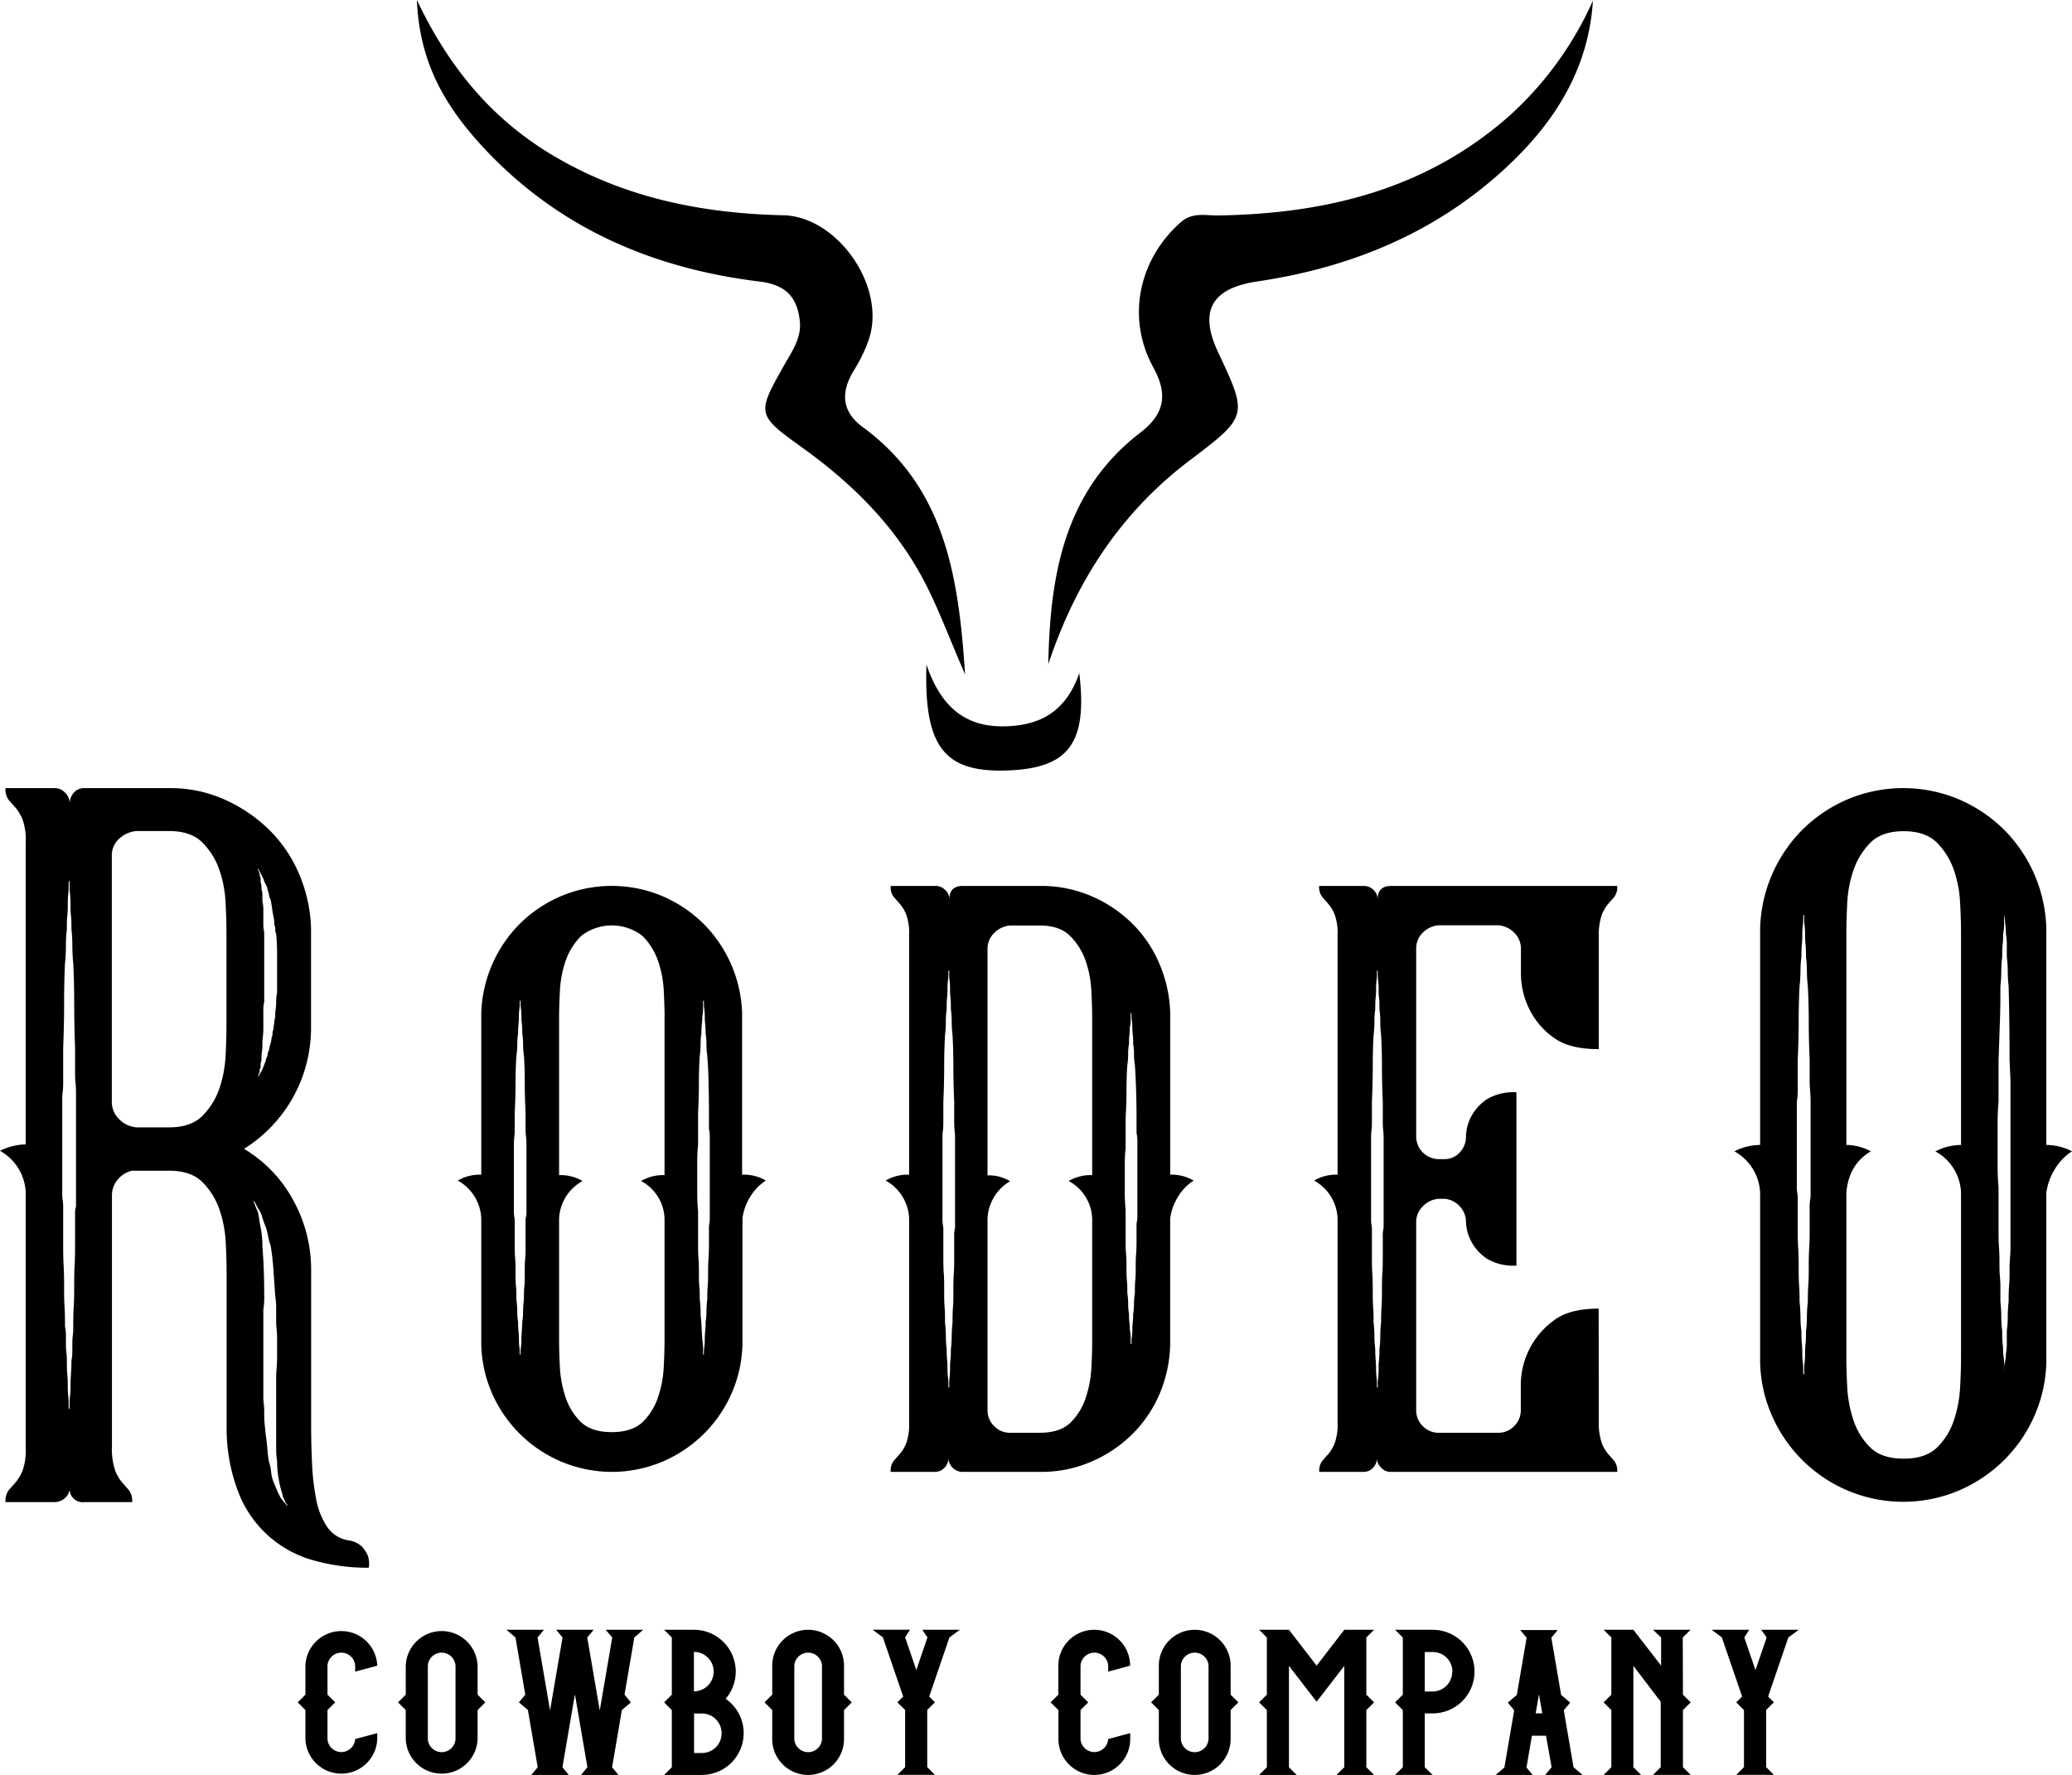
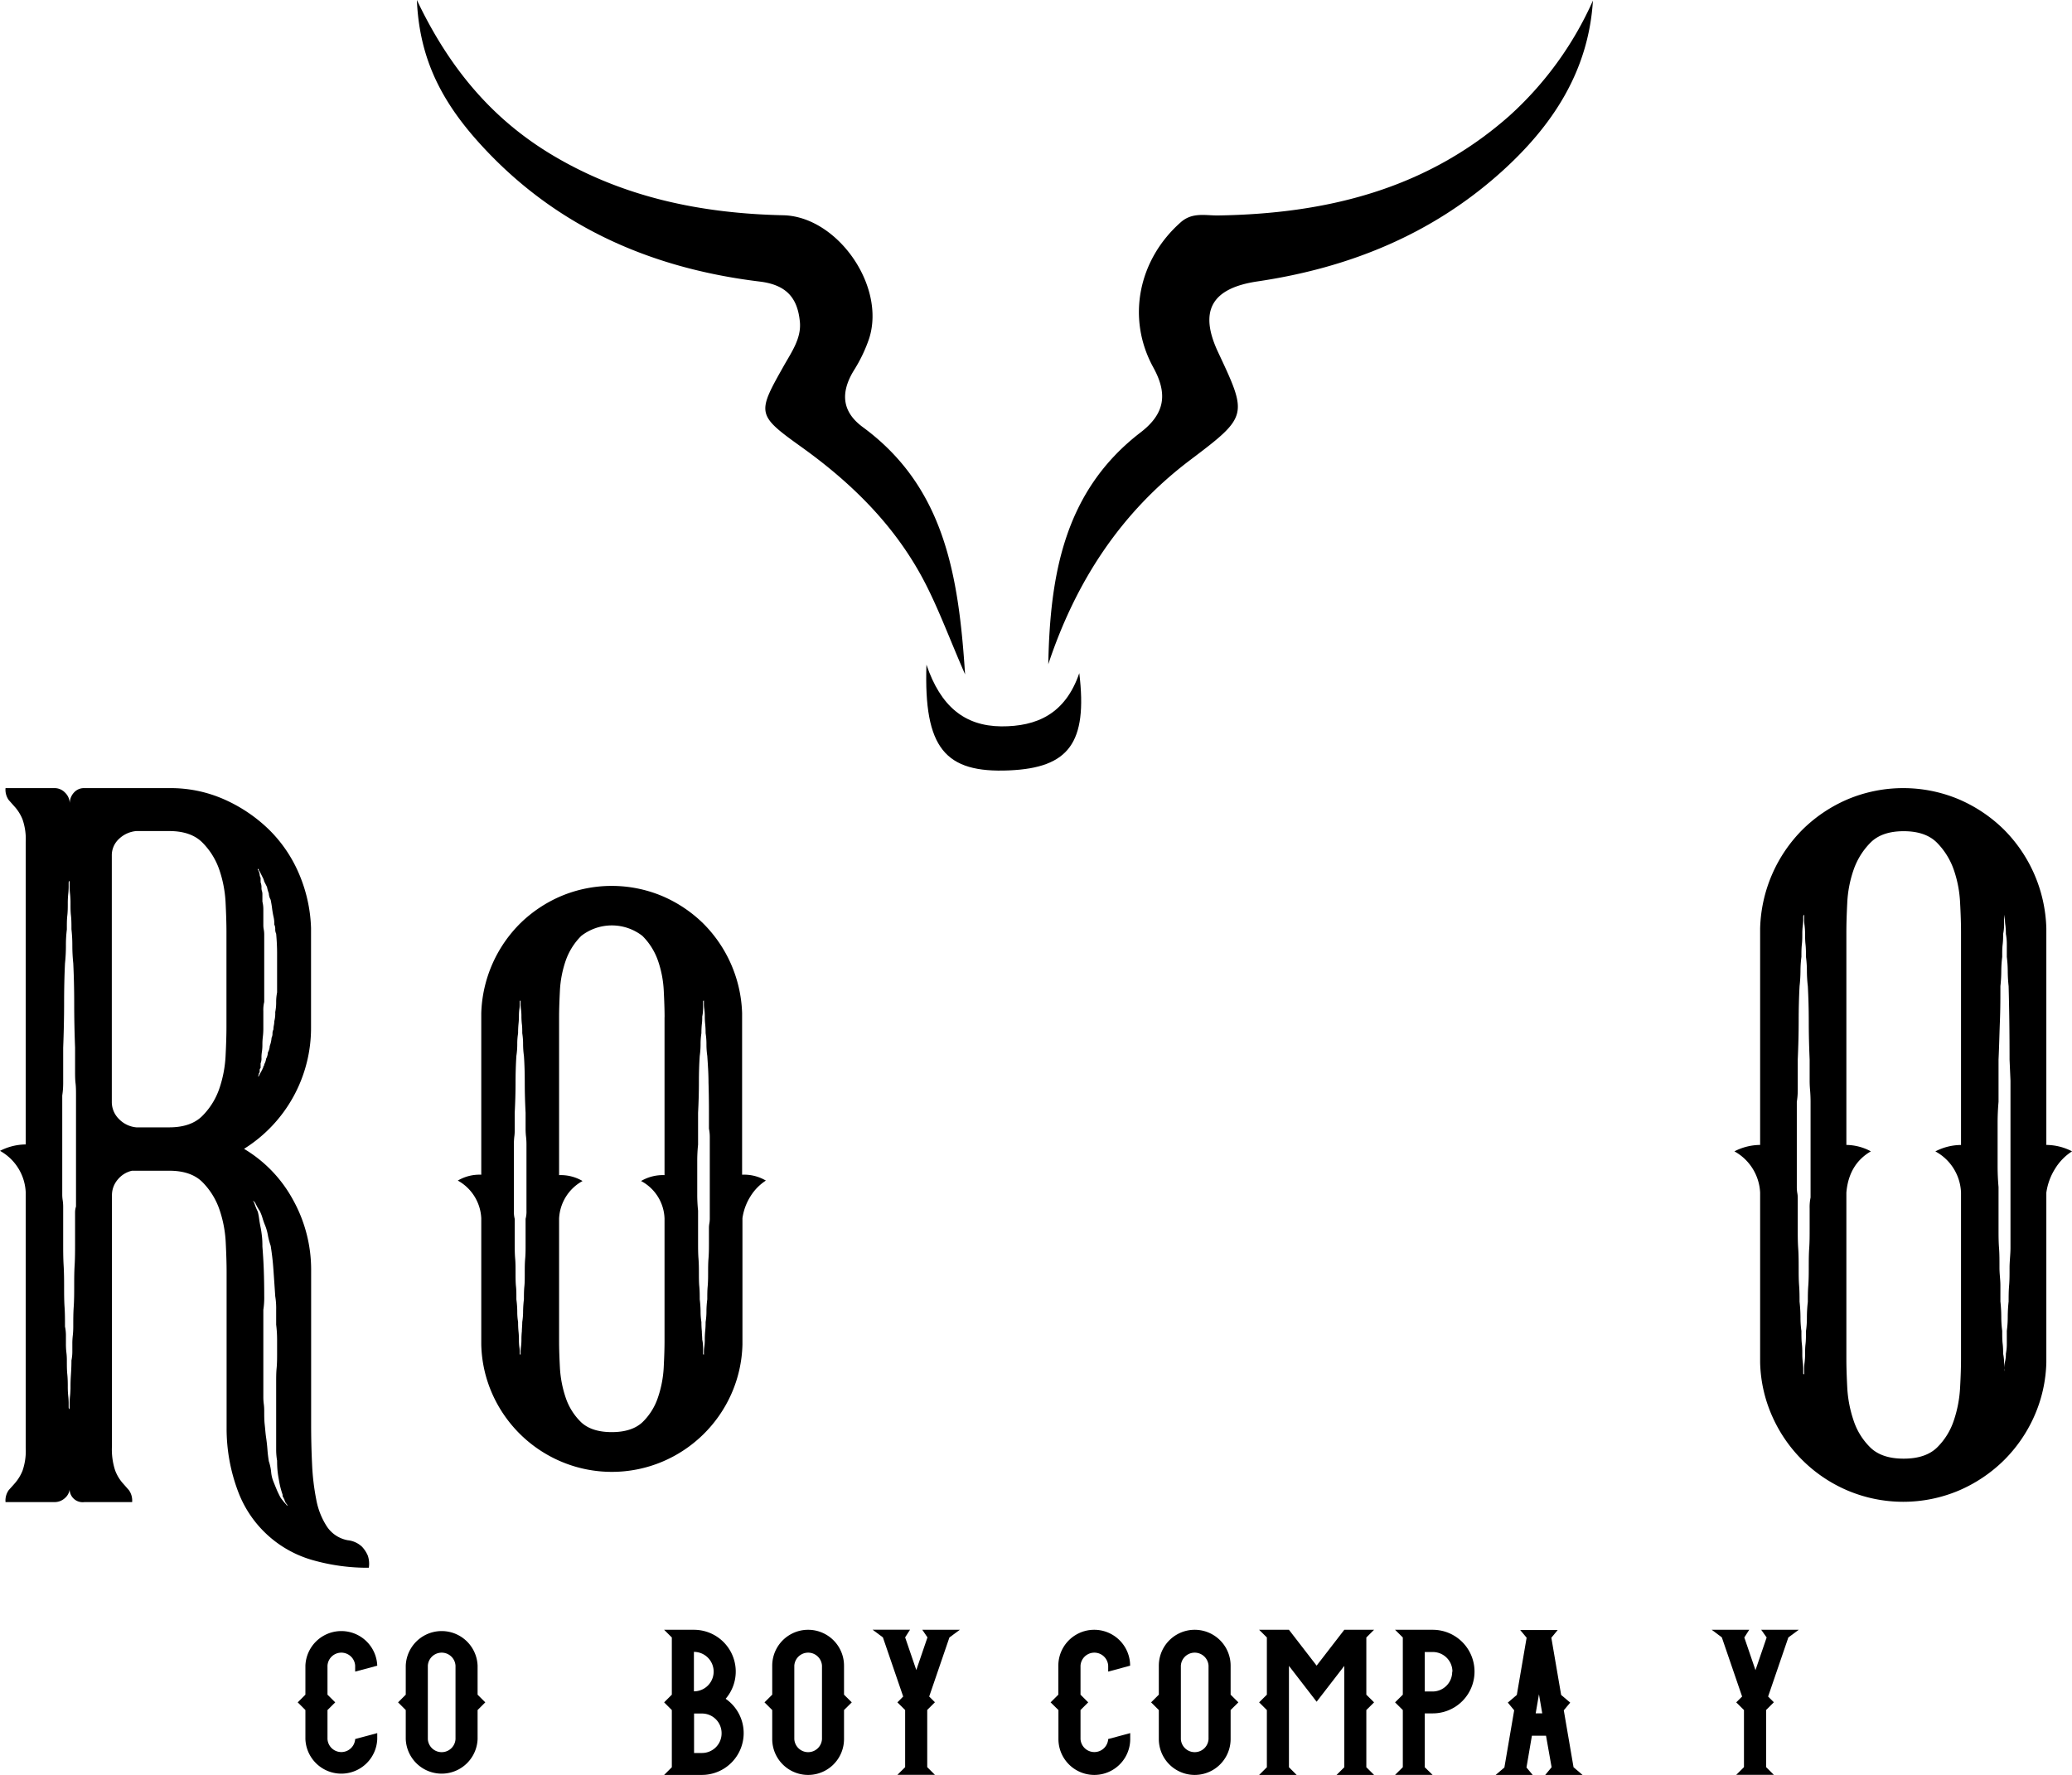
<svg xmlns="http://www.w3.org/2000/svg" id="Layer_1" data-name="Layer 1" viewBox="0 0 423.08 362.48">
  <path d="M222.48,465.08a5,5,0,0,1,2.9,1.31,6.27,6.27,0,0,1,1.22,1.88,5.29,5.29,0,0,1,.19,2.43,40.85,40.85,0,0,1-11.22-1.49,22.92,22.92,0,0,1-15.32-13.68,36.35,36.35,0,0,1-2.5-13.3v-32q0-2.43-.18-6a24.42,24.42,0,0,0-1.3-6.74,14.76,14.76,0,0,0-3.44-5.53q-2.33-2.34-6.78-2.34h-7.62a5.26,5.26,0,0,0-2.89,1.78,4.9,4.9,0,0,0-1.2,3.28v51.14a13.83,13.83,0,0,0,.65,5,8.58,8.58,0,0,0,1.41,2.44l1.4,1.59a3.65,3.65,0,0,1,.66,2.44h-9.74a2.66,2.66,0,0,1-3-3,2.76,2.76,0,0,1-.95,2.15,3.09,3.09,0,0,1-2.09.85H152.61a3.66,3.66,0,0,1,.65-2.44c.44-.5.91-1,1.41-1.59a9.16,9.16,0,0,0,1.4-2.35,12.37,12.37,0,0,0,.66-4.69V394a10.18,10.18,0,0,0-5.25-8.44,11.71,11.71,0,0,1,5.25-1.31V322.52a12.35,12.35,0,0,0-.66-4.68,8.91,8.91,0,0,0-1.4-2.34l-1.41-1.59a3.64,3.64,0,0,1-.65-2.43h10.07a2.93,2.93,0,0,1,2.09.93,3.08,3.08,0,0,1,.95,2.25,3.27,3.27,0,0,1,.84-2.25,2.73,2.73,0,0,1,2.13-.93h17.48a27,27,0,0,1,11.15,2.33,31.12,31.12,0,0,1,9.12,6.18,28,28,0,0,1,6.13,9.07,30.51,30.51,0,0,1,2.42,11v20.21a29.11,29.11,0,0,1-13.68,24.88,27.23,27.23,0,0,1,10,10.41,29.35,29.35,0,0,1,3.7,14.53v31.32q0,4.13.19,8.06a47.75,47.75,0,0,0,.84,7.22,15.12,15.12,0,0,0,2.15,5.53A6.52,6.52,0,0,0,222.48,465.08ZM167,384.35V374.23c0-.87,0-1.69-.09-2.44s-.1-1.56-.1-2.43v-4.87q-.18-4.68-.18-9.09c0-2.93-.07-5.65-.19-8.14a35.35,35.35,0,0,1-.19-3.66,27.72,27.72,0,0,0-.18-3.28c0-1,0-1.93-.1-2.81s-.09-1.68-.09-2.43a16.24,16.24,0,0,0-.1-2,13.62,13.62,0,0,1-.09-1.4V330.4a.52.52,0,0,0-.19.37v.94a13.62,13.62,0,0,1-.09,1.4,18.81,18.81,0,0,0-.09,2c0,.75,0,1.56-.1,2.43s-.09,1.82-.09,2.81a25.65,25.65,0,0,0-.19,3.28,35.35,35.35,0,0,1-.19,3.66c-.12,2.49-.18,5.21-.18,8.14s-.07,6-.19,9.09v7.3a16.59,16.59,0,0,1-.19,2.44v20.23a7.7,7.7,0,0,0,.1,1.22,9,9,0,0,1,.09,1.22v7.3c0,1.63,0,3.19.09,4.69s.1,2.93.1,4.3,0,2.91.09,4.22.09,2.65.09,4a8.63,8.63,0,0,1,.19,1.78V425a14.2,14.2,0,0,0,.09,1.68,12.29,12.29,0,0,1,.1,1.69c0,1,0,1.93.09,2.81s.1,1.68.1,2.43a18.81,18.81,0,0,0,.09,2,13.62,13.62,0,0,1,.09,1.4v.94a.53.53,0,0,0,.19.38V437a13.62,13.62,0,0,1,.09-1.4,16.24,16.24,0,0,0,.1-2q0-1.12.09-2.43c.06-.88.1-1.81.1-2.81a9.11,9.11,0,0,0,.18-1.69V425a14.36,14.36,0,0,1,.1-1.78,17,17,0,0,0,.09-1.78c0-1.38,0-2.72.09-4s.1-2.72.1-4.22,0-2.81.09-4.3.09-3.06.09-4.69v-6.09a3.93,3.93,0,0,1,.19-1.21V384.35Zm30.72-43.53c0-1.61-.06-3.61-.18-6a24.35,24.35,0,0,0-1.3-6.73,14.57,14.57,0,0,0-3.44-5.5q-2.33-2.34-6.78-2.34h-6.7a5.83,5.83,0,0,0-3.53,1.59,4.54,4.54,0,0,0-1.48,3.45v50.24a4.87,4.87,0,0,0,1.48,3.55,5.62,5.62,0,0,0,3.53,1.68h6.7q4.45,0,6.78-2.34a14.57,14.57,0,0,0,3.44-5.5,24.35,24.35,0,0,0,1.3-6.73c.12-2.36.18-4.36.18-6ZM210.3,458.15V458l-.37-.37c0-.13,0-.19-.09-.19s-.1-.06-.1-.18l-.18-.38a.4.4,0,0,0-.1-.28.39.39,0,0,1-.09-.28c-.13,0-.19-.19-.19-.56a17.26,17.26,0,0,1-.75-3c-.12-.63-.22-1.25-.28-1.87s-.09-1.31-.09-2.06a13.14,13.14,0,0,1-.19-2.25V432.86c0-1,0-2,.09-2.9s.1-1.9.1-2.9v-3a25.17,25.17,0,0,0-.19-3v-3a15.11,15.11,0,0,0-.19-2.81c-.12-1.87-.25-3.68-.37-5.43s-.32-3.37-.56-4.87a15,15,0,0,1-.57-2.15,9.91,9.91,0,0,0-.56-2,15,15,0,0,1-.56-1.59,8.58,8.58,0,0,0-.56-1.41,7.84,7.84,0,0,1-.56-.93c-.13-.25-.26-.5-.38-.75l-.37-.38v0a.56.56,0,0,0,.18.38,14.45,14.45,0,0,0,.75,1.87,11.29,11.29,0,0,1,.28,1.5c.07.5.16,1.06.29,1.69s.21,1.25.28,1.87.09,1.31.09,2.06c.12,1.5.22,3.09.28,4.78s.09,3.46.09,5.33a16.09,16.09,0,0,1-.18,2.81v17.8a10.45,10.45,0,0,0,.09,1.41,10.19,10.19,0,0,1,.09,1.4c0,1,0,1.94.1,2.81s.15,1.75.28,2.62.22,1.72.28,2.53.16,1.59.28,2.34a10,10,0,0,1,.47,2.16,6.77,6.77,0,0,0,.47,2c.25.63.47,1.16.65,1.6s.41.9.66,1.4.47.69.65.94a7.39,7.39,0,0,0,.66.75c0,.12.12.18.37.18Zm-4.87-109v6a6.88,6.88,0,0,0-.18,1.88v3.56a14.06,14.06,0,0,1-.1,1.68,12.58,12.58,0,0,0-.09,1.5,9.92,9.92,0,0,1-.09,1.5,7.2,7.2,0,0,0-.1,1.31,2.68,2.68,0,0,1-.18,1.12v.94a.53.53,0,0,0-.19.37v.38a.34.34,0,0,1-.1.28.41.41,0,0,0-.09.28.53.53,0,0,1-.19.38h.19l.19-.38.19-.37a.56.56,0,0,0,.18-.38.52.52,0,0,0,.19-.37.79.79,0,0,0,.19-.56c.12,0,.18-.13.18-.38a2.89,2.89,0,0,0,.38-1.12,3,3,0,0,0,.37-1.31,3,3,0,0,0,.38-1.32,5.83,5.83,0,0,0,.37-1.68,1.8,1.8,0,0,0,.19-.85,1.82,1.82,0,0,1,.19-.84,4.46,4.46,0,0,1,.09-.84,4.46,4.46,0,0,0,.09-.84,6.42,6.42,0,0,0,.19-1.88,9.58,9.58,0,0,0,.19-2,9.68,9.68,0,0,1,.19-2v-8.06c0-1.24-.07-2.55-.19-3.93a2,2,0,0,1-.19-.94,2,2,0,0,0-.19-.93,6,6,0,0,0-.18-1.69c-.13-.62-.22-1.18-.28-1.68s-.16-1.06-.28-1.69a2.91,2.91,0,0,1-.38-1.31,7.69,7.69,0,0,1-.37-1.31l-.57-1.13a3.25,3.25,0,0,0-.37-.93l-.56-1.13a.52.52,0,0,1-.19-.37l-.19-.19v.19c0,.12,0,.18.1.18s.09.07.09.19a1.6,1.6,0,0,1,.19.66,1.42,1.42,0,0,0,.19.65v.94a2.71,2.71,0,0,1,.18,1.12,1.87,1.87,0,0,0,.1.66,2.19,2.19,0,0,1,.09.66v1.49a6.49,6.49,0,0,1,.19,1.5v3.37a4.48,4.48,0,0,0,.09.85,5.41,5.41,0,0,1,.09,1v7.68Z" transform="translate(-151.48 -150.53)" />
  <path d="M303.08,390.43a8.73,8.73,0,0,1,4.78,1.2,10.24,10.24,0,0,0-3.16,3.25,11.28,11.28,0,0,0-1.62,4.44v25.81a26.47,26.47,0,0,1-2.31,10.17,26.83,26.83,0,0,1-14.1,13.76,26.56,26.56,0,0,1-20.51,0,26.8,26.8,0,0,1-14.11-13.76,26.28,26.28,0,0,1-2.3-10.17V399.32a9.29,9.29,0,0,0-4.79-7.69,8.75,8.75,0,0,1,4.79-1.2v-33a27,27,0,0,1,8-18.37,27.07,27.07,0,0,1,8.38-5.56,26.68,26.68,0,0,1,20.51,0,27.14,27.14,0,0,1,8.37,5.56,27.06,27.06,0,0,1,8,18.37v33Zm-44.1.69v-6.84a13.88,13.88,0,0,0-.09-1.62,14.18,14.18,0,0,1-.09-1.63v-3.25q-.17-3.24-.17-6.15c0-1.94-.05-3.76-.17-5.47a17.46,17.46,0,0,1-.17-2.39,14.13,14.13,0,0,0-.17-2.23c0-.68,0-1.3-.08-1.87a15,15,0,0,1-.09-1.54,10.08,10.08,0,0,0-.09-1.46,8.05,8.05,0,0,1-.08-.94v-.85a.15.15,0,0,0-.17.17v.68a6.58,6.58,0,0,1-.09.94,10.24,10.24,0,0,0-.08,1.46,15,15,0,0,1-.09,1.54,18,18,0,0,0-.08,1.87,13,13,0,0,0-.17,2.23,16,16,0,0,1-.18,2.39c-.11,1.71-.17,3.53-.17,5.47s-.06,4-.17,6.15V381c0,.57,0,1.11-.08,1.63a13.88,13.88,0,0,0-.09,1.62v13.5a6.14,6.14,0,0,0,.17,1.71v5c0,1,0,2.05.09,3.08s.08,2,.08,2.9,0,2,.09,2.82.08,1.74.08,2.65a19.28,19.28,0,0,1,.18,2.48,12.45,12.45,0,0,0,.17,2.14,18.24,18.24,0,0,0,.08,1.88,16.32,16.32,0,0,1,.09,1.71,10.09,10.09,0,0,0,.08,1.45,6.71,6.71,0,0,1,.09.94V427c0,.12.05.17.17.17v-.68a8.23,8.23,0,0,1,.08-.94,9.93,9.93,0,0,0,.09-1.45,16.32,16.32,0,0,1,.09-1.71c0-.57.08-1.2.08-1.88a13.54,13.54,0,0,0,.17-2.14,21.09,21.09,0,0,1,.17-2.48c0-.91,0-1.79.09-2.65s.08-1.79.08-2.82,0-1.88.09-2.9.08-2,.08-3.08v-5a5.7,5.7,0,0,0,.18-1.71Zm28.2-32.85c0-1.48-.06-3.3-.17-5.46a21.86,21.86,0,0,0-1.2-6.15,13.27,13.27,0,0,0-3.16-5,10.17,10.17,0,0,0-12.48,0,13.27,13.27,0,0,0-3.16,5,22.22,22.22,0,0,0-1.2,6.15c-.11,2.16-.17,4-.17,5.46v32.25a8.77,8.77,0,0,1,4.79,1.2,9.24,9.24,0,0,0-4.79,7.67v25.09c0,1.48.06,3.27.17,5.38A23,23,0,0,0,267,436a12.51,12.51,0,0,0,3.16,5q2.15,2,6.24,2c2.74,0,4.81-.68,6.24-2a12.51,12.51,0,0,0,3.16-5,22.58,22.58,0,0,0,1.2-6.14c.11-2.11.17-3.9.17-5.38V399.39a9,9,0,0,0-4.79-7.67,8.77,8.77,0,0,1,4.79-1.2V358.27Zm9.23,32.85v-8.46a8.6,8.6,0,0,0-.17-1.63v-3.25q0-3.24-.09-6.15c0-1.94-.14-3.76-.25-5.47a16,16,0,0,1-.17-2.39,14.13,14.13,0,0,0-.17-2.23,17.89,17.89,0,0,0-.09-1.87,14.72,14.72,0,0,1-.08-1.54,10.08,10.08,0,0,0-.09-1.46,6.58,6.58,0,0,1-.09-.94v-.85a.15.15,0,0,0-.17.17v1.62a8,8,0,0,1-.17,1.46c0,.45,0,1-.08,1.54a17.89,17.89,0,0,0-.09,1.87,14.13,14.13,0,0,0-.17,2.23,17.46,17.46,0,0,1-.17,2.39c-.12,1.71-.17,3.53-.17,5.47s-.06,4-.17,6.15v6.5a32.63,32.63,0,0,0-.17,3.42v6.75a31.48,31.48,0,0,0,.17,3.33v6.67c0,1,0,2.05.08,3.08s.09,2,.09,2.9,0,2,.08,2.82.09,1.74.09,2.65a21.09,21.09,0,0,1,.17,2.48,13.54,13.54,0,0,0,.17,2.14,18.09,18.09,0,0,0,.09,1.88c0,.57.08,1.14.08,1.71a7.89,7.89,0,0,1,.17,1.45V427a.15.15,0,0,0,.17.17v-.68a6.71,6.71,0,0,1,.09-.94,9.93,9.93,0,0,0,.09-1.45,16.31,16.31,0,0,1,.08-1.71,18.09,18.09,0,0,0,.09-1.88,13.54,13.54,0,0,0,.17-2.14,19.14,19.14,0,0,1,.17-2.48c0-.91,0-1.79.08-2.65s.09-1.79.09-2.82,0-1.88.08-2.9.09-2,.09-3.08V401.2a5.12,5.12,0,0,1,.09-.85,6.23,6.23,0,0,0,.08-.86v-8.37Z" transform="translate(-151.48 -150.53)" />
-   <path d="M390.42,390.43a8.75,8.75,0,0,1,4.79,1.2,10.14,10.14,0,0,0-3.16,3.25,11.3,11.3,0,0,0-1.63,4.44v25.81a27.35,27.35,0,0,1-2.21,10.17,25.75,25.75,0,0,1-5.62,8.21,26.92,26.92,0,0,1-8.34,5.55A25.57,25.57,0,0,1,364,451.12H347.85a2.94,2.94,0,0,1-2.72-2.74,2.78,2.78,0,0,1-.78,1.88,2.61,2.61,0,0,1-2,.86h-9a3.36,3.36,0,0,1,.6-2.23c.4-.45.82-.94,1.28-1.45a7.89,7.89,0,0,0,1.28-2.14,11.27,11.27,0,0,0,.6-4.27V399.32a9.28,9.28,0,0,0-4.78-7.69,8.71,8.71,0,0,1,4.78-1.2V341.55a11.37,11.37,0,0,0-.6-4.28,8,8,0,0,0-1.28-2.13l-1.28-1.46a3.31,3.31,0,0,1-.6-2.22h9.19a2.76,2.76,0,0,1,1.91.79,2.57,2.57,0,0,1,.87,2c0-1.86.9-2.79,2.72-2.79h16a25.73,25.73,0,0,1,10.22,2.05,27.12,27.12,0,0,1,8.34,5.56,25.45,25.45,0,0,1,5.62,8.29,27.68,27.68,0,0,1,2.21,10.08v33Zm-43.93.86v-8c0-.56,0-1.19-.08-1.88s-.09-1.36-.09-2.05v-3.76c-.11-2.5-.17-4.9-.17-7.18s-.06-4.44-.17-6.49a22.77,22.77,0,0,1-.17-2.74,18.75,18.75,0,0,0-.17-2.56c0-.91,0-1.71-.09-2.39s-.08-1.31-.08-1.89a11.78,11.78,0,0,0-.09-1.53,9.25,9.25,0,0,1-.08-1.2v-.85c-.12,0-.17,0-.17.17v.68a9.44,9.44,0,0,1-.09,1.2,11.78,11.78,0,0,0-.09,1.53c0,.58,0,1.2-.08,1.89s-.09,1.48-.09,2.39a18.75,18.75,0,0,0-.17,2.56,22.77,22.77,0,0,1-.17,2.74q-.17,3.08-.17,6.49c0,2.28-.06,4.68-.17,7.18v3.76c0,.69,0,1.37-.09,2.05s-.08,1.32-.08,1.88v15.9a8.74,8.74,0,0,0,.17,2.05v5.64c0,1.26,0,2.48.09,3.68s.08,2.36.08,3.5,0,2.4.09,3.42.08,2.05.08,3.08a26.53,26.53,0,0,1,.17,2.82,22.2,22.2,0,0,0,.17,2.65q0,1.2.09,2.22c.06.68.08,1.31.08,1.88a13.88,13.88,0,0,0,.09,1.62,11.07,11.07,0,0,1,.09,1.12v.85a.15.15,0,0,0,.17.17v-1a10.32,10.32,0,0,1,.08-1.12,13.88,13.88,0,0,0,.09-1.62c0-.57,0-1.2.08-1.88s.09-1.42.09-2.22a22.2,22.2,0,0,0,.17-2.65,26.53,26.53,0,0,1,.17-2.82c0-1,0-2,.09-3.08s.08-2.16.08-3.42,0-2.31.09-3.5.08-2.42.08-3.68v-3.76a7.05,7.05,0,0,1,.17-1.88v-9.91Zm28-33c0-1.48-.06-3.3-.17-5.46a22.22,22.22,0,0,0-1.19-6.15,13.35,13.35,0,0,0-3.14-5c-1.41-1.42-3.47-2.14-6.19-2.14h-6.1a5.08,5.08,0,0,0-3.22,1.54,4.42,4.42,0,0,0-1.36,3.24v46.25a8.18,8.18,0,0,1,4.61,1.2,9.29,9.29,0,0,0-4.61,7.67v39.08a4.43,4.43,0,0,0,1.36,3.25,4.36,4.36,0,0,0,3.22,1.36h6.1q4.08,0,6.19-2a12.58,12.58,0,0,0,3.14-5,23,23,0,0,0,1.19-6.14c.11-2.11.17-3.9.17-5.38V399.39a9.07,9.07,0,0,0-4.79-7.67,8.75,8.75,0,0,1,4.79-1.2V358.27Zm9.23,33v-7.87a8.21,8.21,0,0,0-.17-1.53v-3.08q0-2.91-.09-5.64c-.06-1.82-.14-3.53-.25-5.13a15.37,15.37,0,0,1-.18-2.31,10.37,10.37,0,0,0-.17-2c0-.69,0-1.31-.08-1.88a14.8,14.8,0,0,1-.09-1.54,10.34,10.34,0,0,0-.08-1.28,6.71,6.71,0,0,1-.09-.94v-.69a.15.15,0,0,0-.17.17v1.46a5.44,5.44,0,0,1-.17,1.28,14.8,14.8,0,0,1-.09,1.54c-.05.57-.08,1.19-.08,1.88a9.6,9.6,0,0,0-.17,2,16.77,16.77,0,0,1-.17,2.31c-.12,1.6-.17,3.31-.17,5.13s-.06,3.7-.18,5.64V385a28.9,28.9,0,0,0-.17,3.08v6.33c0,1,.06,2.11.17,3.24v6c0,1,0,2,.09,3s.09,1.91.09,2.82,0,1.77.08,2.56.09,1.65.09,2.57a16.19,16.19,0,0,1,.17,2.22,11.9,11.9,0,0,0,.17,2.05c0,.57,0,1.14.08,1.71a14.8,14.8,0,0,1,.09,1.54,7.65,7.65,0,0,1,.17,1.36v1.37a.15.15,0,0,0,.17.17v-.68a5.23,5.23,0,0,1,.09-.86,9.62,9.62,0,0,0,.08-1.36,14.8,14.8,0,0,1,.09-1.54c.05-.57.08-1.14.08-1.71a13,13,0,0,0,.17-2.05,14.83,14.83,0,0,1,.18-2.22c0-.92,0-1.77.08-2.57s.09-1.65.09-2.56,0-1.85.08-2.82.09-2,.09-3v-2.91a3.73,3.73,0,0,1,.08-.77,3.72,3.72,0,0,0,.09-.77v-7.86Z" transform="translate(-151.48 -150.53)" />
-   <path d="M477.94,440.69a12.67,12.67,0,0,0,.6,4.53,8,8,0,0,0,1.28,2.22c.46.51.88,1,1.28,1.45a3.36,3.36,0,0,1,.6,2.23H435.37a2.59,2.59,0,0,1-1.87-.86,2.63,2.63,0,0,1-.86-1.88,2.74,2.74,0,0,1-.78,1.88,2.57,2.57,0,0,1-2,.86h-9a3.36,3.36,0,0,1,.6-2.23c.39-.45.82-.94,1.28-1.45A8.15,8.15,0,0,0,424,445.3a11.27,11.27,0,0,0,.6-4.27V399.32a9.27,9.27,0,0,0-4.79-7.69,8.77,8.77,0,0,1,4.79-1.2V341.55a11.37,11.37,0,0,0-.6-4.28,8.24,8.24,0,0,0-1.28-2.13c-.46-.52-.89-1-1.28-1.46a3.31,3.31,0,0,1-.6-2.22H430a2.77,2.77,0,0,1,1.91.79,2.59,2.59,0,0,1,.86,2q0-2.79,2.73-2.79H481.7a3.39,3.39,0,0,1-.6,2.24l-1.28,1.46a8,8,0,0,0-1.28,2.23,12.76,12.76,0,0,0-.6,4.55v22.85q-6,0-9.14-2.3a15.43,15.43,0,0,1-4.7-5.22,16.33,16.33,0,0,1-2.06-7.69v-5.3a4.49,4.49,0,0,0-1.35-3.25,5.13,5.13,0,0,0-3.22-1.54H445.26A5.13,5.13,0,0,0,442,341a4.45,4.45,0,0,0-1.35,3.24v38.4a4.64,4.64,0,0,0,4.58,4.61h1.18a4.14,4.14,0,0,0,3.14-1.37,4.62,4.62,0,0,0,1.27-3.24v-.17a9.18,9.18,0,0,1,1.36-4.44,9.74,9.74,0,0,1,3-3.07,10.7,10.7,0,0,1,5.94-1.36V409a10.7,10.7,0,0,1-5.94-1.36,9.76,9.76,0,0,1-3-3.08,9.14,9.14,0,0,1-1.36-4.43,4.62,4.62,0,0,0-1.27-3.24,4.7,4.7,0,0,0-3.14-1.54h-1.18a5,5,0,0,0-3.23,1.54,4.45,4.45,0,0,0-1.35,3.24v38.39a4.46,4.46,0,0,0,1.35,3.25,4.4,4.4,0,0,0,3.23,1.36h12.21a4.37,4.37,0,0,0,3.22-1.37,4.45,4.45,0,0,0,1.35-3.24V433a16.39,16.39,0,0,1,6.76-12.82q3.15-2.4,9.14-2.4ZM434,391.29v-8c0-.56,0-1.19-.08-1.88s-.09-1.36-.09-2.05v-3.76c-.11-2.5-.17-4.9-.17-7.18s-.06-4.44-.17-6.49a20.89,20.89,0,0,1-.17-2.74,18.75,18.75,0,0,0-.17-2.56c0-.91,0-1.71-.09-2.39s-.08-1.31-.08-1.89a11.78,11.78,0,0,0-.09-1.53,9.44,9.44,0,0,1-.09-1.2v-.85a.15.15,0,0,0-.17.17v.68a11.45,11.45,0,0,1-.08,1.2,11.78,11.78,0,0,0-.09,1.53c0,.58,0,1.2-.08,1.89s-.09,1.48-.09,2.39a18.75,18.75,0,0,0-.17,2.56,22.77,22.77,0,0,1-.17,2.74c-.12,2.05-.17,4.21-.17,6.49s-.06,4.68-.17,7.18v3.76c0,.69,0,1.37-.09,2.05s-.08,1.32-.08,1.88v15.9a8.74,8.74,0,0,0,.17,2.05v5.64c0,1.26,0,2.48.08,3.68s.09,2.36.09,3.5,0,2.4.08,3.42.09,2.05.09,3.08a26.53,26.53,0,0,1,.17,2.82,22.2,22.2,0,0,0,.17,2.65q0,1.2.09,2.22c.05.68.08,1.31.08,1.88a13.88,13.88,0,0,0,.09,1.62c.05.52.08.89.08,1.12v.85a.15.15,0,0,0,.17.17v-1a11.07,11.07,0,0,1,.09-1.12,13.88,13.88,0,0,0,.09-1.62c0-.57,0-1.2.08-1.88s.09-1.42.09-2.22a22.2,22.2,0,0,0,.17-2.65,24.13,24.13,0,0,1,.17-2.82c0-1,0-2,.08-3.08s.09-2.16.09-3.42,0-2.31.08-3.5.09-2.42.09-3.68v-3.76a7.05,7.05,0,0,1,.17-1.88v-9.91Z" transform="translate(-151.48 -150.53)" />
  <path d="M569.32,384.35a11.58,11.58,0,0,1,5.25,1.31,11.05,11.05,0,0,0-3.47,3.56,12.45,12.45,0,0,0-1.78,4.87v34.65a28.75,28.75,0,0,1-2.53,11.15,29.55,29.55,0,0,1-6.27,9,29.91,29.91,0,0,1-9.18,6.09,29.2,29.2,0,0,1-22.48,0,29.39,29.39,0,0,1-15.45-15.08,28.57,28.57,0,0,1-2.53-11.15V394.09a10.18,10.18,0,0,0-5.25-8.43,11.58,11.58,0,0,1,5.25-1.31V340.14a29.68,29.68,0,0,1,8.8-20.33,29.79,29.79,0,0,1,9.18-6.09,29.32,29.32,0,0,1,22.48,0,29.91,29.91,0,0,1,9.18,6.09,29.68,29.68,0,0,1,8.8,20.33v44.21Zm-48.14-.19v-8.62q0-1.12-.09-2.25c-.07-.75-.1-1.43-.1-2.06v-4.31q-.18-4.11-.18-7.86c0-2.5-.07-4.87-.19-7.12a27.15,27.15,0,0,1-.19-3.09,22.55,22.55,0,0,0-.19-2.91c0-.87,0-1.71-.09-2.53s-.09-1.52-.09-2.15a14.24,14.24,0,0,0-.1-1.69,10.1,10.1,0,0,1-.09-1.12v-1.12a.52.52,0,0,0-.19.37v.75a10.1,10.1,0,0,1-.09,1.12,12.39,12.39,0,0,0-.1,1.69c0,.63,0,1.34-.09,2.15s-.09,1.66-.09,2.53a22.55,22.55,0,0,0-.19,2.91,29.66,29.66,0,0,1-.19,3.09q-.18,3.38-.18,7.12c0,2.5-.07,5.12-.19,7.86v6.37a14.24,14.24,0,0,1-.19,2.25V393a7.17,7.17,0,0,0,.09,1.13,5.09,5.09,0,0,1,.1.93v6.37c0,1.38,0,2.72.09,4s.1,2.65.1,4,0,2.47.09,3.65.09,2.28.09,3.28a30,30,0,0,1,.19,3.18,19.1,19.1,0,0,0,.19,2.81c0,1,0,1.88.09,2.63s.09,1.43.09,2.06a12.24,12.24,0,0,0,.1,1.68,11.22,11.22,0,0,1,.09,1.31V431a.17.17,0,0,0,.19.19v-1.13a11.22,11.22,0,0,1,.09-1.31,14.06,14.06,0,0,0,.1-1.68c0-.63,0-1.31.09-2.06s.09-1.63.09-2.63a19.1,19.1,0,0,0,.19-2.81,27.59,27.59,0,0,1,.19-3.18c0-1,0-2.09.09-3.28s.1-2.4.1-3.65,0-2.72.09-4,.09-2.65.09-4v-4.12a9.68,9.68,0,0,1,.19-2.25V384.16Zm30.72-43.27c0-1.63-.06-3.62-.19-6a24,24,0,0,0-1.29-6.74,14.81,14.81,0,0,0-3.44-5.53q-2.33-2.34-6.79-2.34t-6.78,2.34a14.68,14.68,0,0,0-3.44,5.53,24.06,24.06,0,0,0-1.3,6.74c-.12,2.38-.18,4.37-.18,6v43.46a10.8,10.8,0,0,1,5,1.31q-4.51,2.63-5,8.43V428c0,1.63.06,3.59.18,5.9a25,25,0,0,0,1.3,6.75,13.7,13.7,0,0,0,3.44,5.52q2.33,2.25,6.78,2.25t6.79-2.25a13.81,13.81,0,0,0,3.44-5.52,25,25,0,0,0,1.29-6.75c.13-2.31.19-4.27.19-5.9v-33.9a10,10,0,0,0-5.24-8.43,11.51,11.51,0,0,1,5.24-1.31V340.89ZM562,384.16V371.23l-.19-4.31q0-4.11-.05-7.86t-.14-7.12a29.47,29.47,0,0,1-.18-3.09,24.49,24.49,0,0,0-.19-2.91v-2.53a11.46,11.46,0,0,0-.19-2.15,14.37,14.37,0,0,0-.09-1.69,8.49,8.49,0,0,1-.1-1.12l-.18-1.12v2.24a9.1,9.1,0,0,1-.19,1.69c0,.63,0,1.34-.1,2.15s-.09,1.66-.09,2.53a24.49,24.49,0,0,0-.19,2.91,29.47,29.47,0,0,1-.18,3.09c0,2.25,0,4.62-.1,7.12s-.15,5.12-.28,7.86v8.62c-.12,1.38-.19,2.81-.19,4.31v8.8c0,1.5.07,2.94.19,4.31v8.43c0,1.38,0,2.72.1,4s.09,2.65.09,4,.19,2.47.19,3.65v3.28a29.91,29.91,0,0,1,.18,3.18,20.58,20.58,0,0,0,.19,2.81c0,1,0,1.88.09,2.63s.1,1.43.1,2.06a9,9,0,0,1,.19,1.68v1.31a1.41,1.41,0,0,0,.09.57.84.84,0,0,1,.09.37v.19l-.18-1.13a5.74,5.74,0,0,1,.18-1.31,6.69,6.69,0,0,0,.19-1.68,10.94,10.94,0,0,0,.19-2.06v-2.63a20.58,20.58,0,0,0,.19-2.81,29.91,29.91,0,0,1,.18-3.18c0-1,0-2.09.1-3.28s.09-2.4.09-3.65.19-2.72.19-4V384.16Z" transform="translate(-151.48 -150.53)" />
  <path d="M476.74,150.65c-.9,14.44-8.27,25.58-18.65,34.94C443.91,198.37,427,205.22,408.25,208c-9.36,1.38-12,6-8.07,14.41,6.06,12.92,6.2,13.1-5.59,22-14.3,10.77-23.47,24.95-29.06,41.77.35-18.18,3.23-35.37,18.86-47.35,5-3.85,5.54-7.89,2.58-13.27-5.54-10.09-3-22.06,5.63-29.66,2.39-2.09,5.07-1.33,7.64-1.37,22-.35,42.4-5.3,59.41-20.32A70.05,70.05,0,0,0,476.74,150.65Z" transform="translate(-151.48 -150.53)" />
  <path d="M348.54,288.26c-3-6.88-5.09-12.54-7.78-17.92-5.9-11.81-14.93-20.85-25.59-28.49-9.27-6.64-9.13-6.88-3.56-16.76,1.55-2.73,3.5-5.52,3.2-8.79-.45-4.8-2.61-7.59-8.21-8.27-22.72-2.76-42.58-11.61-58-29.13-7.78-8.87-11.52-17.44-12-28.37,6.63,13.95,15.35,24.23,27.38,31.5,14.59,8.8,30.63,12.09,47.42,12.46,11,.23,21,14.39,17.55,25.17a30.57,30.57,0,0,1-3.14,6.55c-2.7,4.43-2.48,8.35,1.81,11.52C344.34,250,347.22,268,348.54,288.26Z" transform="translate(-151.48 -150.53)" />
  <path d="M371.86,288c1.72,14.29-2.18,19.33-14.29,19.86-13.11.58-17.48-4.51-16.92-21.59,2.89,8.51,7.77,12.52,15.26,12.6C363.19,298.91,369,296.34,371.86,288Z" transform="translate(-151.48 -150.53)" />
  <path d="M224,491.91V490.7a2.83,2.83,0,0,0-5.65,0v5.92l1.58,1.57-1.58,1.57v5.92a2.83,2.83,0,0,0,5.65,0l4.51-1.21v1.21a7.34,7.34,0,0,1-14.67,0v-5.92l-1.57-1.57,1.57-1.57V490.7a7.34,7.34,0,0,1,14.67,0Z" transform="translate(-151.48 -150.53)" />
  <path d="M249,496.62l1.57,1.57L249,499.76v5.92a7.34,7.34,0,0,1-14.67,0v-5.92l-1.57-1.57,1.57-1.57V490.7a7.34,7.34,0,0,1,14.67,0Zm-4.51-5.92a2.83,2.83,0,0,0-5.65,0v15a2.83,2.83,0,0,0,5.65,0Z" transform="translate(-151.48 -150.53)" />
-   <path d="M275.16,483.37h7.65L281,484.94l-2,11.68,1.3,1.57-1.84,1.57-2,11.68,1.31,1.57h-7.66l1.31-1.57-2.55-14.9-2.55,14.9,1.3,1.57h-7.66l1.31-1.57-2-11.68-1.84-1.57,1.3-1.57-2-11.68-1.84-1.57h7.66l-1.31,1.57,2.55,14.9,2.55-14.9-1.3-1.57h7.65l-1.3,1.57,2.55,14.9,2.55-14.9Z" transform="translate(-151.48 -150.53)" />
  <path d="M303.33,504.47a8.54,8.54,0,0,1-8.54,8.54h-7.7l1.57-1.57V499.76l-1.57-1.57,1.57-1.57V484.94l-1.57-1.57h6.08a8.53,8.53,0,0,1,6.48,14.09A8.53,8.53,0,0,1,303.33,504.47Zm-10.16-8.53a4,4,0,0,0,0-8.06Zm5.65,8.53a4,4,0,0,0-4-4h-1.62v8.06h1.62A4,4,0,0,0,298.82,504.47Z" transform="translate(-151.48 -150.53)" />
  <path d="M323.82,496.62l1.58,1.57-1.58,1.57v5.92a7.33,7.33,0,1,1-14.66,0v-5.92l-1.58-1.57,1.58-1.57V490.7a7.33,7.33,0,1,1,14.66,0Zm-4.5-5.92a2.83,2.83,0,0,0-5.65,0v15a2.83,2.83,0,0,0,5.65,0Z" transform="translate(-151.48 -150.53)" />
  <path d="M339.8,483.37h7.66l-2.12,1.57L341.21,497l1.17,1.17-1.57,1.57v11.68l1.57,1.57h-7.66l1.58-1.57V499.76l-1.58-1.57L335.9,497l-4.14-12.08-2.11-1.57h7.65l-1,1.57,2.28,6.67,2.28-6.67Z" transform="translate(-151.48 -150.53)" />
  <path d="M377.76,491.91V490.7a2.83,2.83,0,0,0-5.65,0v5.92l1.57,1.57-1.57,1.57v5.92a2.83,2.83,0,0,0,5.65,0l4.5-1.21v1.21a7.33,7.33,0,0,1-14.66,0v-5.92L366,498.19l1.58-1.57V490.7a7.33,7.33,0,0,1,14.66,0Z" transform="translate(-151.48 -150.53)" />
  <path d="M402.76,496.62l1.58,1.57-1.58,1.57v5.92a7.33,7.33,0,0,1-14.66,0v-5.92l-1.58-1.57,1.58-1.57V490.7a7.33,7.33,0,0,1,14.66,0Zm-4.51-5.92a2.83,2.83,0,0,0-5.65,0v15a2.83,2.83,0,0,0,5.65,0Z" transform="translate(-151.48 -150.53)" />
  <path d="M430.47,484.94v11.68l1.58,1.57-1.58,1.57v11.68l1.58,1.57h-7.66l1.58-1.57v-20.7l-2.8,3.63-2.85,3.69-2.85-3.69-2.8-3.63v20.7l1.57,1.57h-7.66l1.58-1.57V499.76l-1.58-1.57,1.58-1.57V484.94l-1.58-1.57h6.09l5.65,7.32,5.65-7.32h6.08Z" transform="translate(-151.48 -150.53)" />
  <path d="M452.56,491.91a8.53,8.53,0,0,1-8.53,8.53H442.4v11L444,513h-7.66l1.58-1.57V499.76l-1.58-1.57,1.58-1.57V484.94l-1.58-1.57H444A8.53,8.53,0,0,1,452.56,491.91Zm-4.51,0a4,4,0,0,0-4-4H442.4v8.06H444a4,4,0,0,0,4-4Z" transform="translate(-151.48 -150.53)" />
  <path d="M472.78,511.44l1.84,1.57H467l1.3-1.57L467.16,505h-2.88l-1.11,6.49,1.31,1.57h-7.66l1.84-1.57,2-11.68-1.3-1.57,1.84-1.57,2-11.68-1.31-1.57h7.66l-1.3,1.57,2,11.68,1.85,1.57-1.31,1.57Zm-6.39-11-.67-3.9-.67,3.9Z" transform="translate(-151.48 -150.53)" />
-   <path d="M495.12,496.62l1.58,1.57-1.58,1.57v11.68L496.7,513H489l1.58-1.57V498.06L485,490.74v20.7l1.58,1.57h-7.66l1.58-1.57V499.76l-1.58-1.57,1.58-1.57V484.94l-1.58-1.57H485l5.66,7.32v-5.75L489,483.37h7.66l-1.58,1.57Z" transform="translate(-151.48 -150.53)" />
  <path d="M511.1,483.37h7.66l-2.12,1.57L512.51,497l1.17,1.17-1.57,1.57v11.68l1.57,1.57H506l1.58-1.57V499.76L506,498.19,507.2,497l-4.14-12.08L501,483.37h7.65l-1,1.57,2.28,6.67,2.28-6.67Z" transform="translate(-151.48 -150.53)" />
</svg>